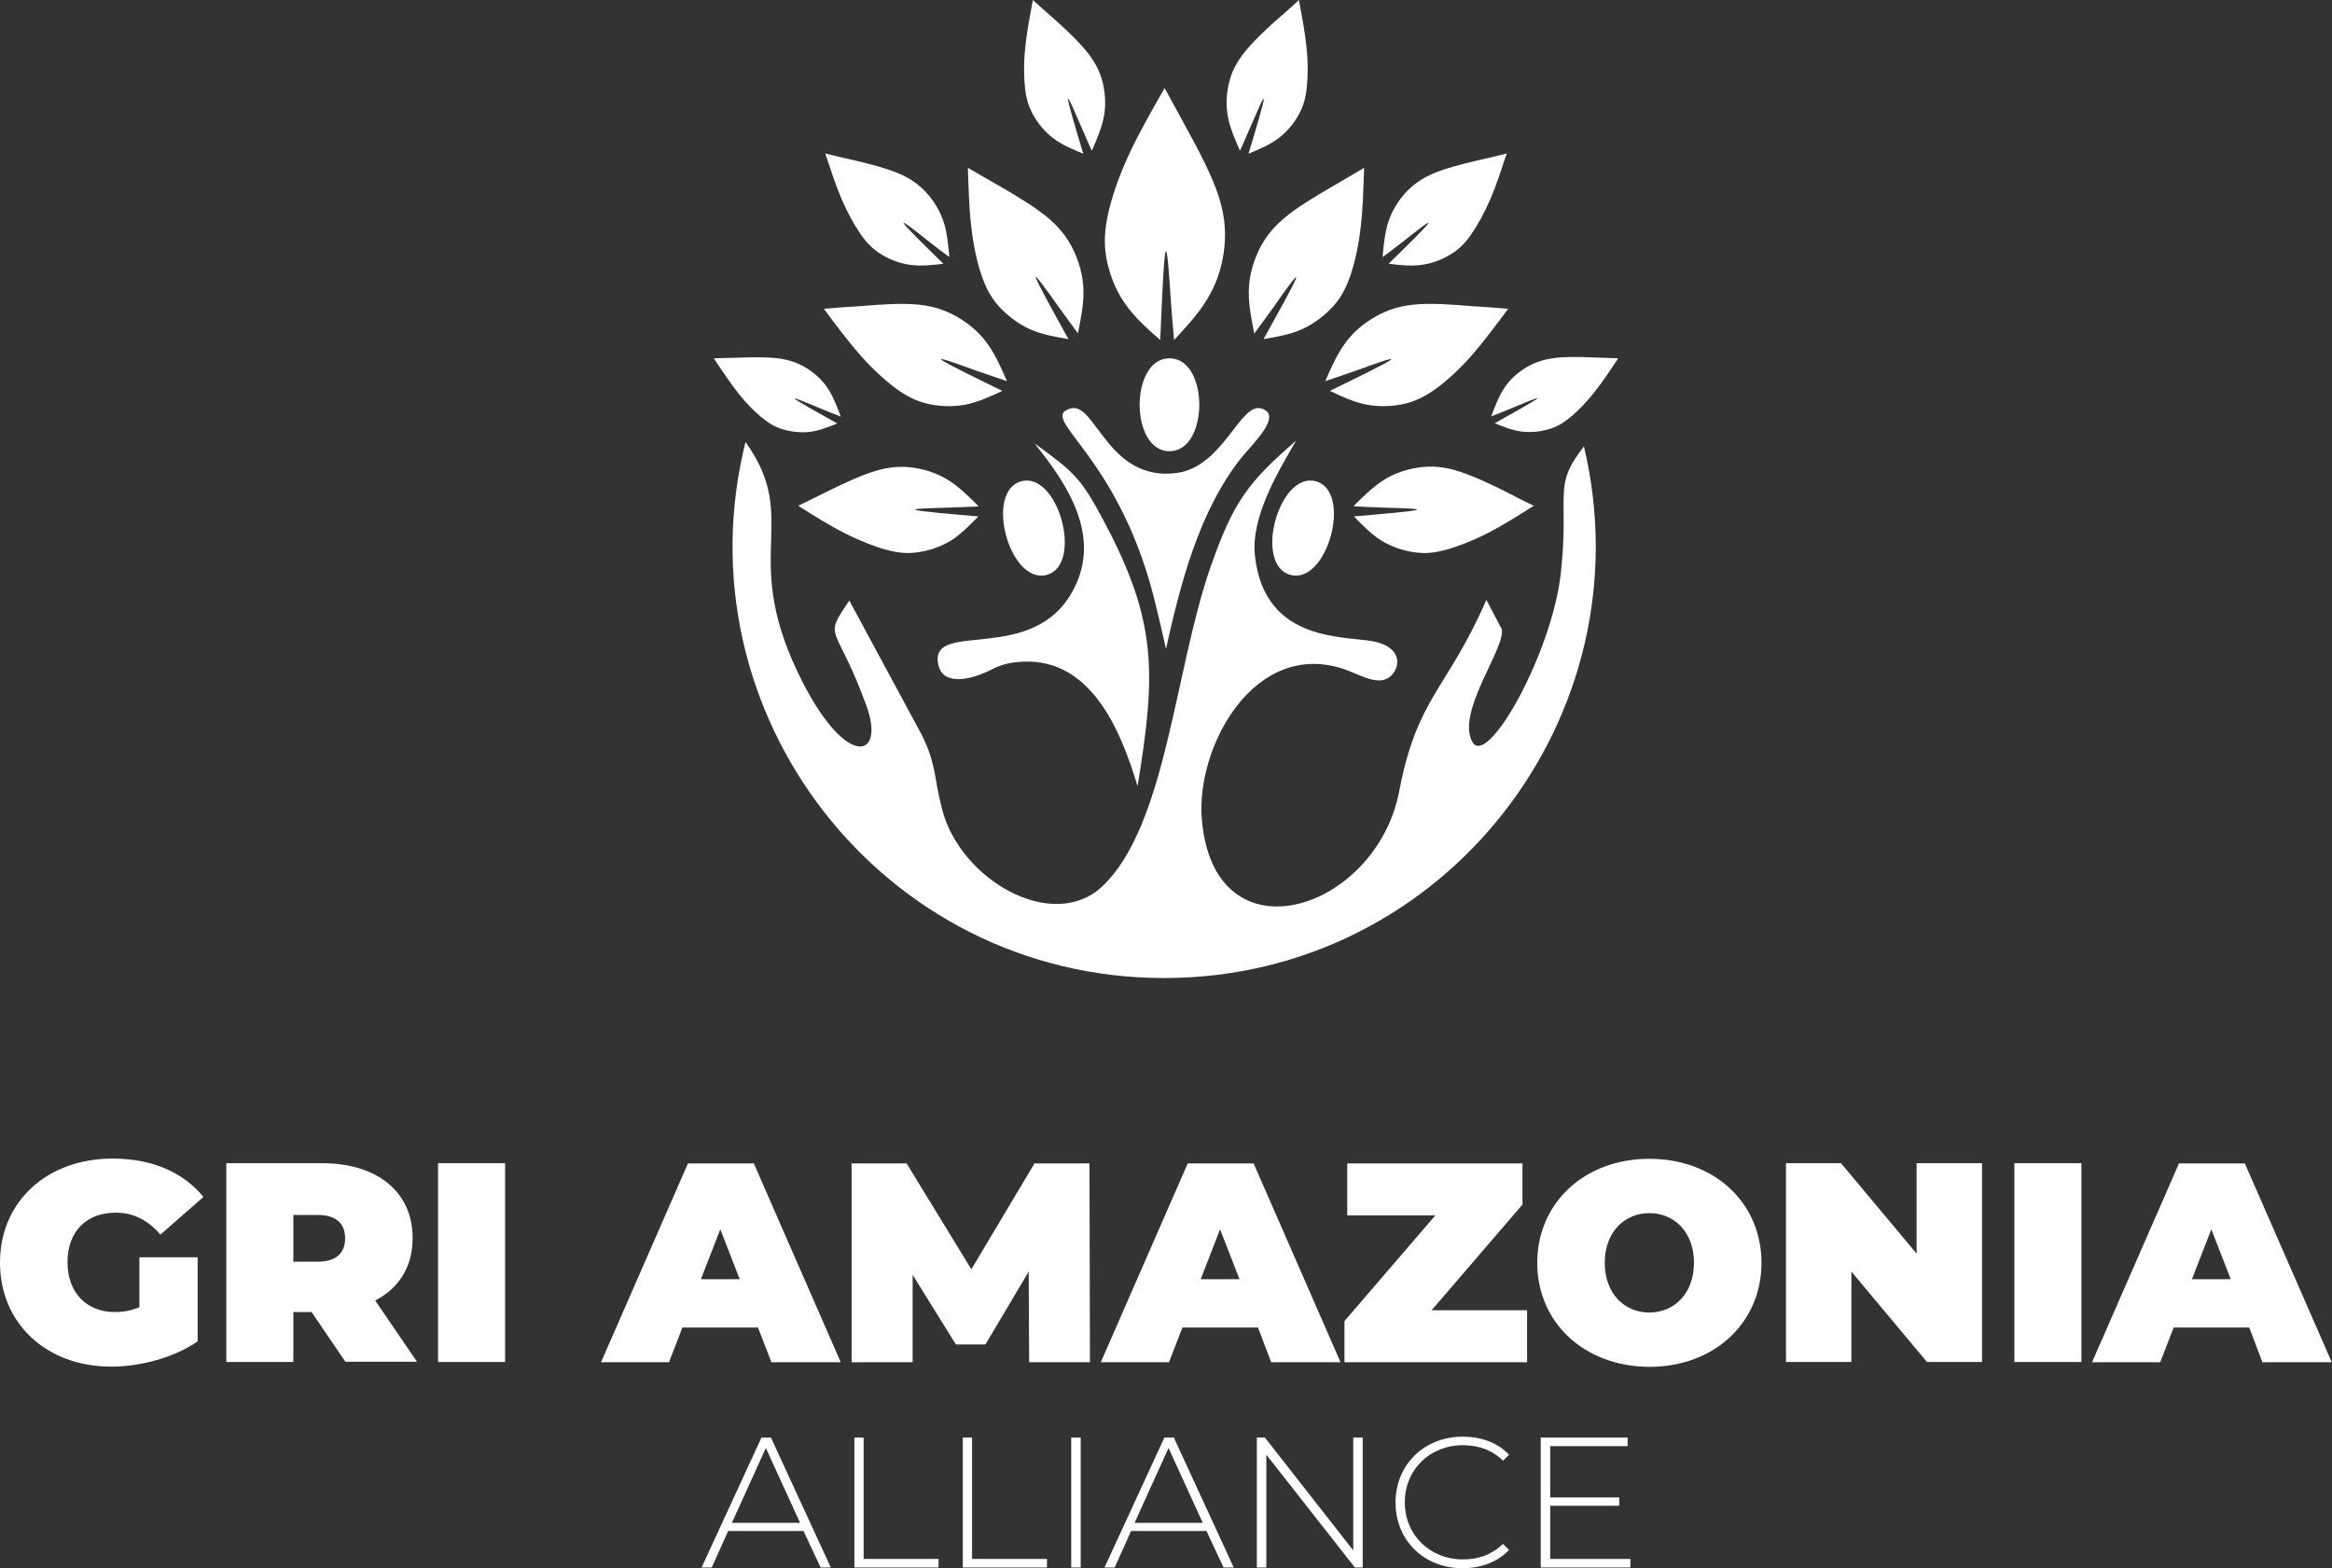
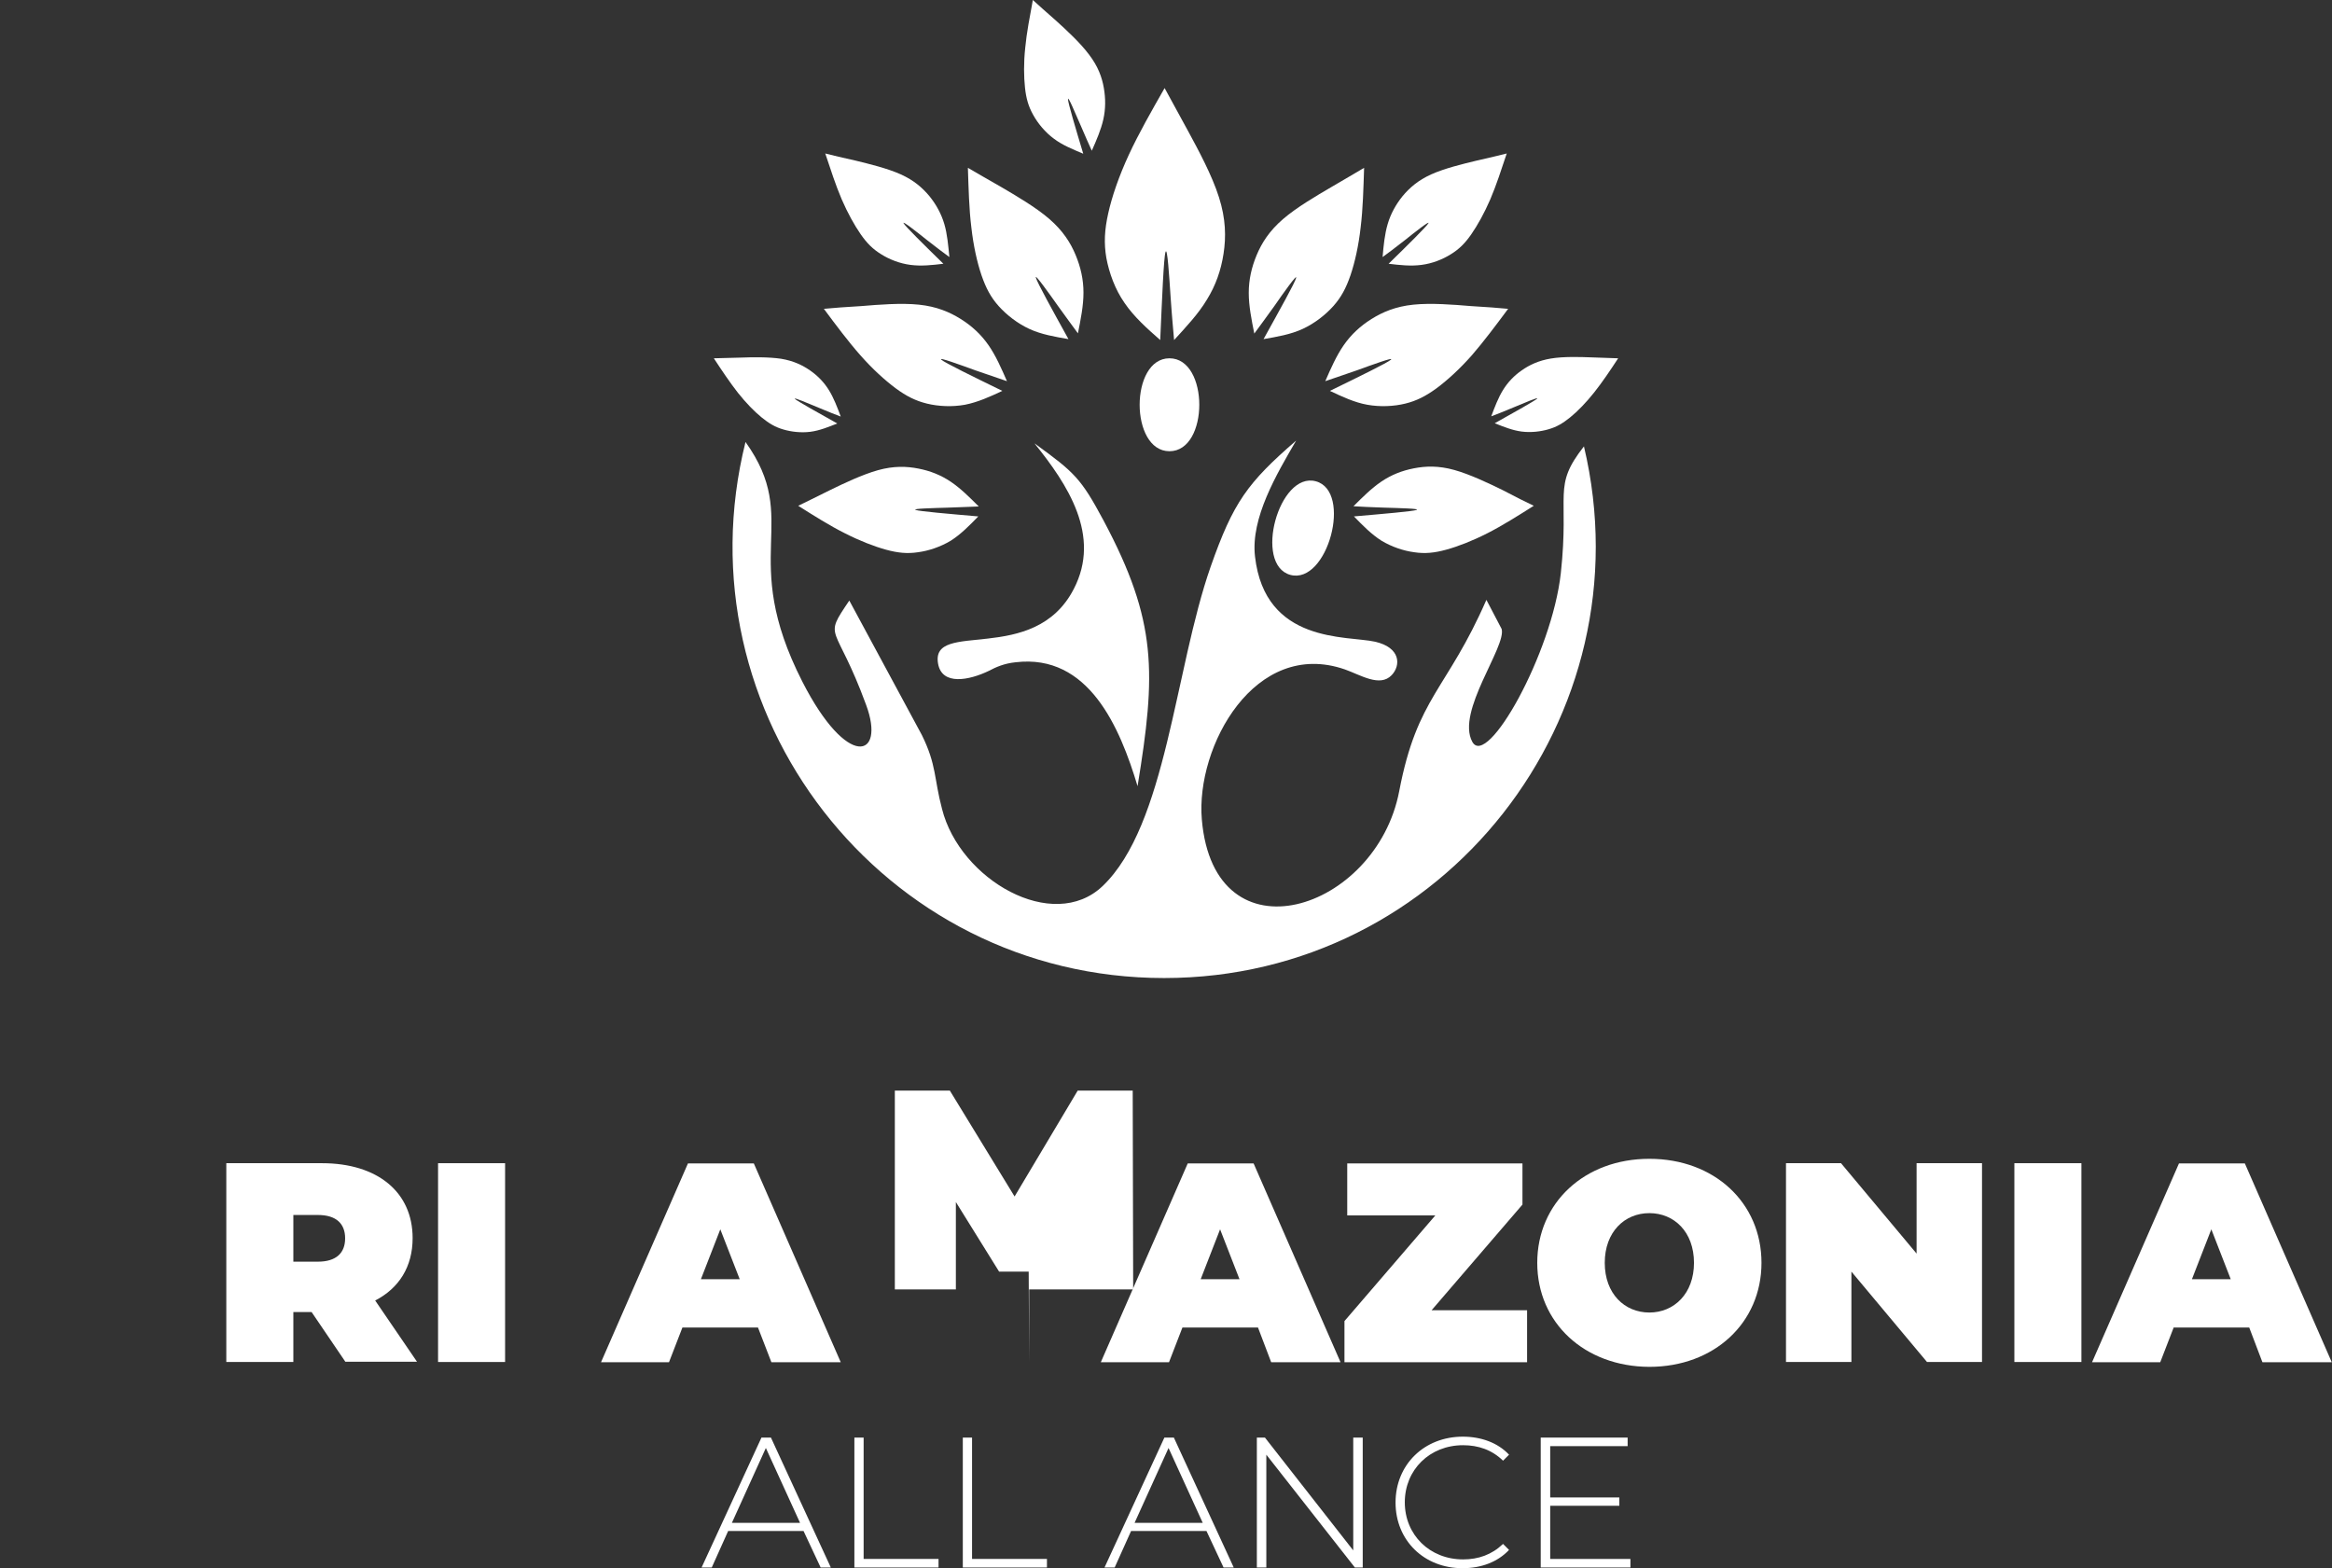
<svg xmlns="http://www.w3.org/2000/svg" version="1.1" id="Layer_1" x="0px" y="0px" viewBox="0 0 1008.8 678.5" style="enable-background:new 0 0 1008.8 678.5;" xml:space="preserve">
  <rect x="0" y="0" width="1008.8" height="678.5" fill="#333333" stroke="none" />
  <style type="text/css">
	.st0{fill:#FFFFFF;}
	.st1{fill-rule:evenodd;clip-rule:evenodd;fill:#FFFFFF;}
</style>
  <g>
    <g>
      <g>
        <g>
-           <path class="st0" d="M60.3,543.9h25.2v36.4c-10.4,7.1-24.8,10.9-37.5,10.9c-27.8,0-48-18.6-48-45c0-26.4,20.3-45,48.7-45      c17,0,30.6,5.9,39.3,16.6l-18.6,16.3c-5.4-6.3-11.7-9.5-19.3-9.5c-12.8,0-20.9,8.2-20.9,21.5c0,12.9,8.1,21.5,20.5,21.5      c3.6,0,7-0.6,10.6-2.1V543.9z" />
          <path class="st0" d="M134.8,567.6h-7.9v21.6h-29v-86h41.4c24,0,39.2,12.5,39.2,32.4c0,12.4-5.9,21.7-16.2,27l18.1,26.5h-31      L134.8,567.6z M137.5,525.6h-10.6v20.2h10.6c8,0,11.8-3.8,11.8-10.1C149.3,529.4,145.5,525.6,137.5,525.6z" />
          <path class="st0" d="M189.5,503.2h29v86h-29V503.2z" />
          <path class="st0" d="M327.9,574.3h-32.7l-5.8,15H260l37.6-86h28.5l37.6,86h-30L327.9,574.3z M320,553.4l-8.4-21.6l-8.4,21.6H320      z" />
-           <path class="st0" d="M445.2,589.3l-0.2-39.2l-18.7,31.5h-12.8l-18.7-30.1v37.8h-26.4v-86h23.8l28,45.8l27.3-45.8h23.8l0.2,86      H445.2z" />
+           <path class="st0" d="M445.2,589.3l-0.2-39.2h-12.8l-18.7-30.1v37.8h-26.4v-86h23.8l28,45.8l27.3-45.8h23.8l0.2,86      H445.2z" />
          <path class="st0" d="M544.2,574.3h-32.7l-5.8,15h-29.5l37.6-86h28.5l37.6,86h-30L544.2,574.3z M536.2,553.4l-8.4-21.6l-8.4,21.6      H536.2z" />
          <path class="st0" d="M660.6,566.8v22.5h-79v-17.8l39.3-45.7h-38.1v-22.5h75.8v17.8l-39.3,45.7H660.6z" />
          <path class="st0" d="M665,546.3c0-26,20.5-45,48.5-45c28,0,48.5,18.9,48.5,45c0,26-20.5,45-48.5,45      C685.5,591.2,665,572.3,665,546.3z M732.8,546.3c0-13.4-8.6-21.5-19.3-21.5c-10.7,0-19.3,8.1-19.3,21.5      c0,13.4,8.6,21.5,19.3,21.5C724.2,567.8,732.8,559.6,732.8,546.3z" />
          <path class="st0" d="M857.4,503.2v86h-23.8l-32.7-39.1v39.1h-28.3v-86h23.8l32.7,39.1v-39.1H857.4z" />
          <path class="st0" d="M871.4,503.2h29v86h-29V503.2z" />
          <path class="st0" d="M973,574.3h-32.7l-5.8,15h-29.5l37.6-86h28.5l37.6,86h-30L973,574.3z M965,553.4l-8.4-21.6l-8.4,21.6H965z" />
        </g>
        <g>
          <path class="st0" d="M347.6,662.3H315l-7.1,15.8h-4.4l25.9-56.2h4.1l25.9,56.2h-4.4L347.6,662.3z M346.1,658.8l-14.8-32.4      l-14.7,32.4H346.1z" />
          <path class="st0" d="M369.5,621.9h4.1v52.5h32.4v3.7h-36.4V621.9z" />
          <path class="st0" d="M416.4,621.9h4.1v52.5h32.4v3.7h-36.4V621.9z" />
-           <path class="st0" d="M463.4,621.9h4.1v56.2h-4.1V621.9z" />
          <path class="st0" d="M521.9,662.3h-32.6l-7.1,15.8h-4.4l25.9-56.2h4.1l25.9,56.2h-4.4L521.9,662.3z M520.3,658.8l-14.8-32.4      l-14.7,32.4H520.3z" />
          <path class="st0" d="M589.5,621.9v56.2h-3.4l-38.3-48.8v48.8h-4.1v-56.2h3.5l38.2,48.8v-48.8H589.5z" />
          <path class="st0" d="M603.7,650c0-16.4,12.4-28.5,29.1-28.5c7.9,0,15.1,2.6,20,7.8l-2.6,2.6c-4.8-4.7-10.7-6.7-17.3-6.7      c-14.4,0-25.2,10.6-25.2,24.7c0,14.1,10.8,24.7,25.2,24.7c6.6,0,12.4-2,17.3-6.7l2.6,2.6c-4.9,5.2-12,7.9-20,7.9      C616.1,678.5,603.7,666.4,603.7,650z" />
          <path class="st0" d="M705.3,674.4v3.7h-38.8v-56.2h37.6v3.7h-33.5v22.2h29.9v3.6h-29.9v23H705.3z" />
        </g>
      </g>
    </g>
    <g>
      <path class="st1" d="M569.2,208.2c-16-4.3-27,36.1-11,40.5C574.3,253,585.2,212.5,569.2,208.2" />
      <path class="st1" d="M505.9,155c17.2,0,17.2,40.2,0,40.2C488.7,195.2,488.7,155,505.9,155" />
-       <path class="st1" d="M509.1,204.6c-29.9,4-35.2-31.1-46-27.9c-14.5,4.3,19.9,18.8,36,81.5c1.7,6.8,3.5,14.5,5.3,22.5    c6.3-28.4,14.4-59.9,32.7-82.8c5.1-6.3,18.1-18.4,8.5-21.2C536.5,174,529.1,201.9,509.1,204.6" />
      <path class="st1" d="M398.8,318l-31.4-58.2c-11.6,17.2-6,8.9,7.3,45.2c8.5,23-8.1,28.1-27.6-10.1c-28-54.9,0-69.3-24.6-103.7    c-29.2,117.1,59.1,231.9,181.1,231.9c121.1,0,209.3-113.3,181.6-230c-13.8,17.6-6.2,19.9-10,54.8c-3.8,34.7-31.9,84.8-38.3,73    c-7.1-13,14.8-41.1,12.7-48.8l-6.6-12.6c-17.1,39.1-29.9,41.9-37.7,82.7c-9.9,52-80.1,74.5-85.4,12.3c-2.7-31.6,23-78.4,61.9-64.9    c6.8,2.4,15.1,7.8,20.2,2.5c4.1-4.3,3.9-12-7.2-14.5c-12.1-2.7-47.6,1-51.9-36.9c-1.9-16.6,9.3-35.5,17.8-50.1    c-21.1,18.3-27.2,26.7-37,54.6c-15.6,44.7-19.1,111.7-46.7,138.1c-21.5,20.5-61.8-2.7-69.5-33.4C404,336.7,405.2,331,398.8,318" />
      <path class="st1" d="M439.3,286.5c31.7-3.8,45.2,28.3,52.8,53.6c8-48.9,8.6-71.2-14.7-114.9c-9.8-18.3-12.5-20.8-29.9-33.4    c14.3,17.7,29,39.9,17,63c-17.2,33.4-62.1,13-58.7,32.3c1.7,9.6,13.5,7.2,22,3.1C430.8,288.6,434.4,287,439.3,286.5" />
      <path class="st1" d="M308.8,155c3.4,5.2,6.9,10.4,10.4,14.9c3.5,4.4,7.1,8.1,10.3,10.7c3.2,2.6,5.9,4.2,9.4,5.2    c3.4,1,7.6,1.5,11.6,1c4-0.5,7.9-2.1,11.7-3.6c-8.6-4.8-17.3-9.7-18.3-10.6c-1-1,5.7,1.9,10.3,3.8c4.6,1.9,7,2.9,9.5,3.8    c-1.5-4-3-8-5.1-11.4c-2.1-3.4-4.8-6.2-8.1-8.5c-3.3-2.3-7.2-4.2-12.6-5.1c-5.4-0.8-12.4-0.7-17.5-0.5    C315.3,154.8,312.1,154.9,308.8,155" />
      <path class="st1" d="M345.3,218.8c6.8,4.3,13.6,8.6,20.2,11.9c6.5,3.3,12.7,5.7,17.8,7.1c5.1,1.4,9.2,1.8,13.8,1.1    c4.6-0.6,9.7-2.3,14.2-5c4.4-2.8,8.1-6.6,11.9-10.5c-12.7-1.1-25.5-2.2-27.1-2.8c-1.7-0.6,7.7-0.8,14.1-1    c6.4-0.2,9.8-0.4,13.2-0.5c-3.9-3.9-7.8-7.8-12.1-10.7c-4.3-2.9-8.9-4.7-14-5.7c-5.1-1-10.7-1.2-17.5,0.7    c-6.8,1.9-15,5.8-20.9,8.7C352.8,215.1,349.1,217,345.3,218.8" />
      <path class="st1" d="M356.4,133.6c5.2,7,10.5,14.1,15.8,20.1c5.3,6,10.6,10.8,15.3,14.3c4.6,3.4,8.6,5.4,13.5,6.6    c4.9,1.2,10.8,1.5,16.4,0.5c5.6-1.1,10.9-3.5,16.2-6c-12.5-6.1-25-12.2-26.4-13.5c-1.5-1.3,8.1,2.2,14.7,4.6    c6.6,2.3,10.1,3.5,13.7,4.7c-2.4-5.5-4.8-11-8-15.6c-3.2-4.6-7.2-8.3-12-11.3c-4.8-3-10.4-5.4-18.1-6.2c-7.7-0.8-17.5,0-24.7,0.6    C365.5,132.8,360.9,133.2,356.4,133.6" />
      <path class="st1" d="M357,66.4c2.3,6.9,4.5,13.7,7.1,19.8c2.6,6,5.5,11.2,8.2,15.1c2.7,3.9,5.3,6.5,8.9,8.7c3.5,2.2,8,4,12.7,4.6    c4.6,0.6,9.4,0.1,14.2-0.5c-8.2-8-16.4-16.1-17.2-17.5c-0.8-1.4,5.8,3.8,10.3,7.4c4.5,3.5,7,5.4,9.5,7.2    c-0.5-4.9-0.9-9.9-2.2-14.3c-1.3-4.4-3.5-8.4-6.4-12c-3-3.6-6.7-6.9-12.5-9.5c-5.8-2.6-13.7-4.5-19.4-5.9    C364.3,68.2,360.6,67.3,357,66.4" />
      <path class="st1" d="M446.8,0c-1.3,7.1-2.7,14.2-3.3,20.7c-0.7,6.5-0.6,12.5-0.1,17.2c0.5,4.7,1.5,8.2,3.6,11.9    c2,3.6,5.1,7.4,8.9,10.2c3.7,2.8,8.2,4.6,12.7,6.5c-3.3-11-6.6-22-6.6-23.6c0-1.6,3.2,6.2,5.5,11.4c2.3,5.3,3.5,8.1,4.8,10.9    c2-4.5,4-9.1,5-13.6c1-4.5,1-9,0.2-13.6c-0.8-4.6-2.5-9.3-6.4-14.4c-3.8-5.1-9.8-10.6-14.2-14.6C452.4,5.1,449.6,2.5,446.8,0" />
      <path class="st1" d="M418.7,72.6c0.3,8.9,0.5,17.8,1.5,25.8c0.9,8,2.5,15.1,4.4,20.7c1.9,5.5,4,9.5,7.4,13.3    c3.4,3.8,8.1,7.5,13.3,9.9c5.2,2.4,11.1,3.4,16.9,4.4c-6.8-12.3-13.6-24.6-14.1-26.6c-0.5-1.9,5.5,6.5,9.6,12.3    c4.1,5.7,6.4,8.8,8.6,11.8c1.2-6,2.4-11.9,2.4-17.6c0-5.7-1.2-11-3.4-16.3c-2.2-5.3-5.5-10.5-11.4-15.6    c-5.9-5.1-14.5-10.1-20.8-13.8C426.7,77.3,422.7,74.9,418.7,72.6" />
      <path class="st1" d="M503.8,38.1c-5.6,9.8-11.2,19.6-15.5,28.9c-4.3,9.3-7.3,18.1-8.9,25.3c-1.6,7.2-1.9,12.9-0.8,19.3    c1.2,6.4,3.7,13.5,7.9,19.5c4.1,6,9.7,11,15.4,16c0.8-17.9,1.5-35.7,2.3-38.1c0.8-2.4,1.6,10.7,2.2,19.6    c0.6,8.9,1.1,13.7,1.5,18.5c5.2-5.7,10.5-11.3,14.2-17.5c3.8-6.1,6.1-12.7,7.2-19.9c1.1-7.2,1-15-2-24.4c-3-9.5-9-20.6-13.4-28.7    C509.4,48.3,506.6,43.2,503.8,38.1" />
      <path class="st1" d="M590.1,72.6c-0.3,8.9-0.5,17.7-1.5,25.8c-0.9,8-2.5,15.1-4.4,20.7c-1.9,5.5-4,9.5-7.4,13.3    c-3.4,3.8-8.1,7.5-13.3,9.9c-5.2,2.4-11.1,3.4-16.9,4.4c6.8-12.3,13.7-24.6,14.1-26.5c0.5-1.9-5.5,6.5-9.5,12.3    c-4.1,5.7-6.4,8.8-8.6,11.8c-1.2-6-2.4-11.9-2.4-17.6c0-5.7,1.2-11,3.4-16.3c2.2-5.3,5.5-10.5,11.4-15.6    c5.9-5.1,14.5-10.1,20.8-13.8C582.1,77.3,586.1,75,590.1,72.6" />
-       <path class="st1" d="M561.9,0c1.3,7.1,2.7,14.2,3.3,20.7c0.7,6.5,0.6,12.5,0.1,17.2c-0.5,4.7-1.5,8.2-3.6,11.9    c-2,3.6-5.1,7.4-8.9,10.2c-3.8,2.8-8.2,4.6-12.7,6.5c3.3-11,6.6-22,6.6-23.6c0-1.6-3.2,6.2-5.5,11.4c-2.3,5.3-3.5,8.1-4.8,10.9    c-2-4.5-4-9.1-5-13.6c-1-4.5-1-9-0.2-13.6c0.8-4.6,2.5-9.3,6.4-14.4c3.8-5.1,9.8-10.6,14.2-14.6C556.4,5.1,559.2,2.5,561.9,0" />
      <path class="st1" d="M651.8,66.4c-2.3,6.9-4.5,13.7-7.1,19.8c-2.6,6-5.5,11.2-8.2,15.1c-2.7,3.9-5.3,6.5-8.9,8.7    c-3.5,2.2-8,4-12.7,4.6c-4.6,0.6-9.4,0.1-14.2-0.5c8.2-8,16.4-16.1,17.2-17.5c0.8-1.4-5.8,3.8-10.3,7.4c-4.5,3.5-7,5.4-9.5,7.2    c0.4-4.9,0.9-9.9,2.2-14.3c1.3-4.4,3.5-8.4,6.4-12c3-3.6,6.7-6.9,12.5-9.5c5.8-2.6,13.7-4.5,19.5-5.9    C644.5,68.2,648.1,67.3,651.8,66.4" />
      <path class="st1" d="M652.4,133.6c-5.2,7-10.5,14.1-15.7,20.1c-5.3,6-10.6,10.8-15.3,14.3c-4.7,3.4-8.6,5.4-13.5,6.6    c-4.9,1.2-10.8,1.5-16.4,0.5c-5.6-1-10.9-3.5-16.2-6c12.5-6.1,25-12.2,26.4-13.5c1.5-1.3-8.1,2.2-14.7,4.6    c-6.6,2.3-10.1,3.5-13.7,4.7c2.4-5.5,4.8-11,8-15.6c3.2-4.6,7.2-8.3,12-11.3c4.8-3,10.4-5.4,18.1-6.2c7.7-0.8,17.5,0,24.7,0.6    C643.3,132.8,647.9,133.2,652.4,133.6" />
      <path class="st1" d="M663.5,218.8c-6.8,4.3-13.6,8.6-20.1,11.9c-6.5,3.3-12.7,5.7-17.8,7.1c-5.1,1.4-9.2,1.8-13.8,1.1    c-4.6-0.6-9.7-2.3-14.2-5c-4.4-2.8-8.1-6.6-11.9-10.5c12.7-1.1,25.5-2.2,27.1-2.8c1.7-0.6-7.7-0.8-14.1-1    c-6.4-0.2-9.8-0.4-13.2-0.6c3.9-3.9,7.8-7.8,12.1-10.7c4.3-2.9,8.9-4.7,14-5.7c5.1-1,10.7-1.2,17.5,0.7c6.8,1.9,15,5.8,20.9,8.7    C655.9,215.1,659.7,217,663.5,218.8" />
      <path class="st1" d="M700,155c-3.4,5.2-6.9,10.4-10.4,14.8c-3.5,4.4-7.1,8.1-10.3,10.7c-3.2,2.6-5.9,4.2-9.4,5.2    c-3.4,1-7.6,1.5-11.6,1c-4-0.5-7.9-2.1-11.7-3.6c8.6-4.8,17.3-9.7,18.3-10.6c1-1-5.7,1.9-10.3,3.8c-4.6,1.9-7,2.9-9.5,3.8    c1.5-4,3-8,5.1-11.4c2.1-3.4,4.8-6.2,8.1-8.5c3.3-2.3,7.2-4.2,12.6-5.1c5.4-0.9,12.4-0.7,17.5-0.5    C693.5,154.8,696.7,154.9,700,155" />
-       <path class="st1" d="M441.8,208.2c16-4.3,27,36.1,11,40.5C436.7,253,425.7,212.5,441.8,208.2" />
    </g>
  </g>
</svg>